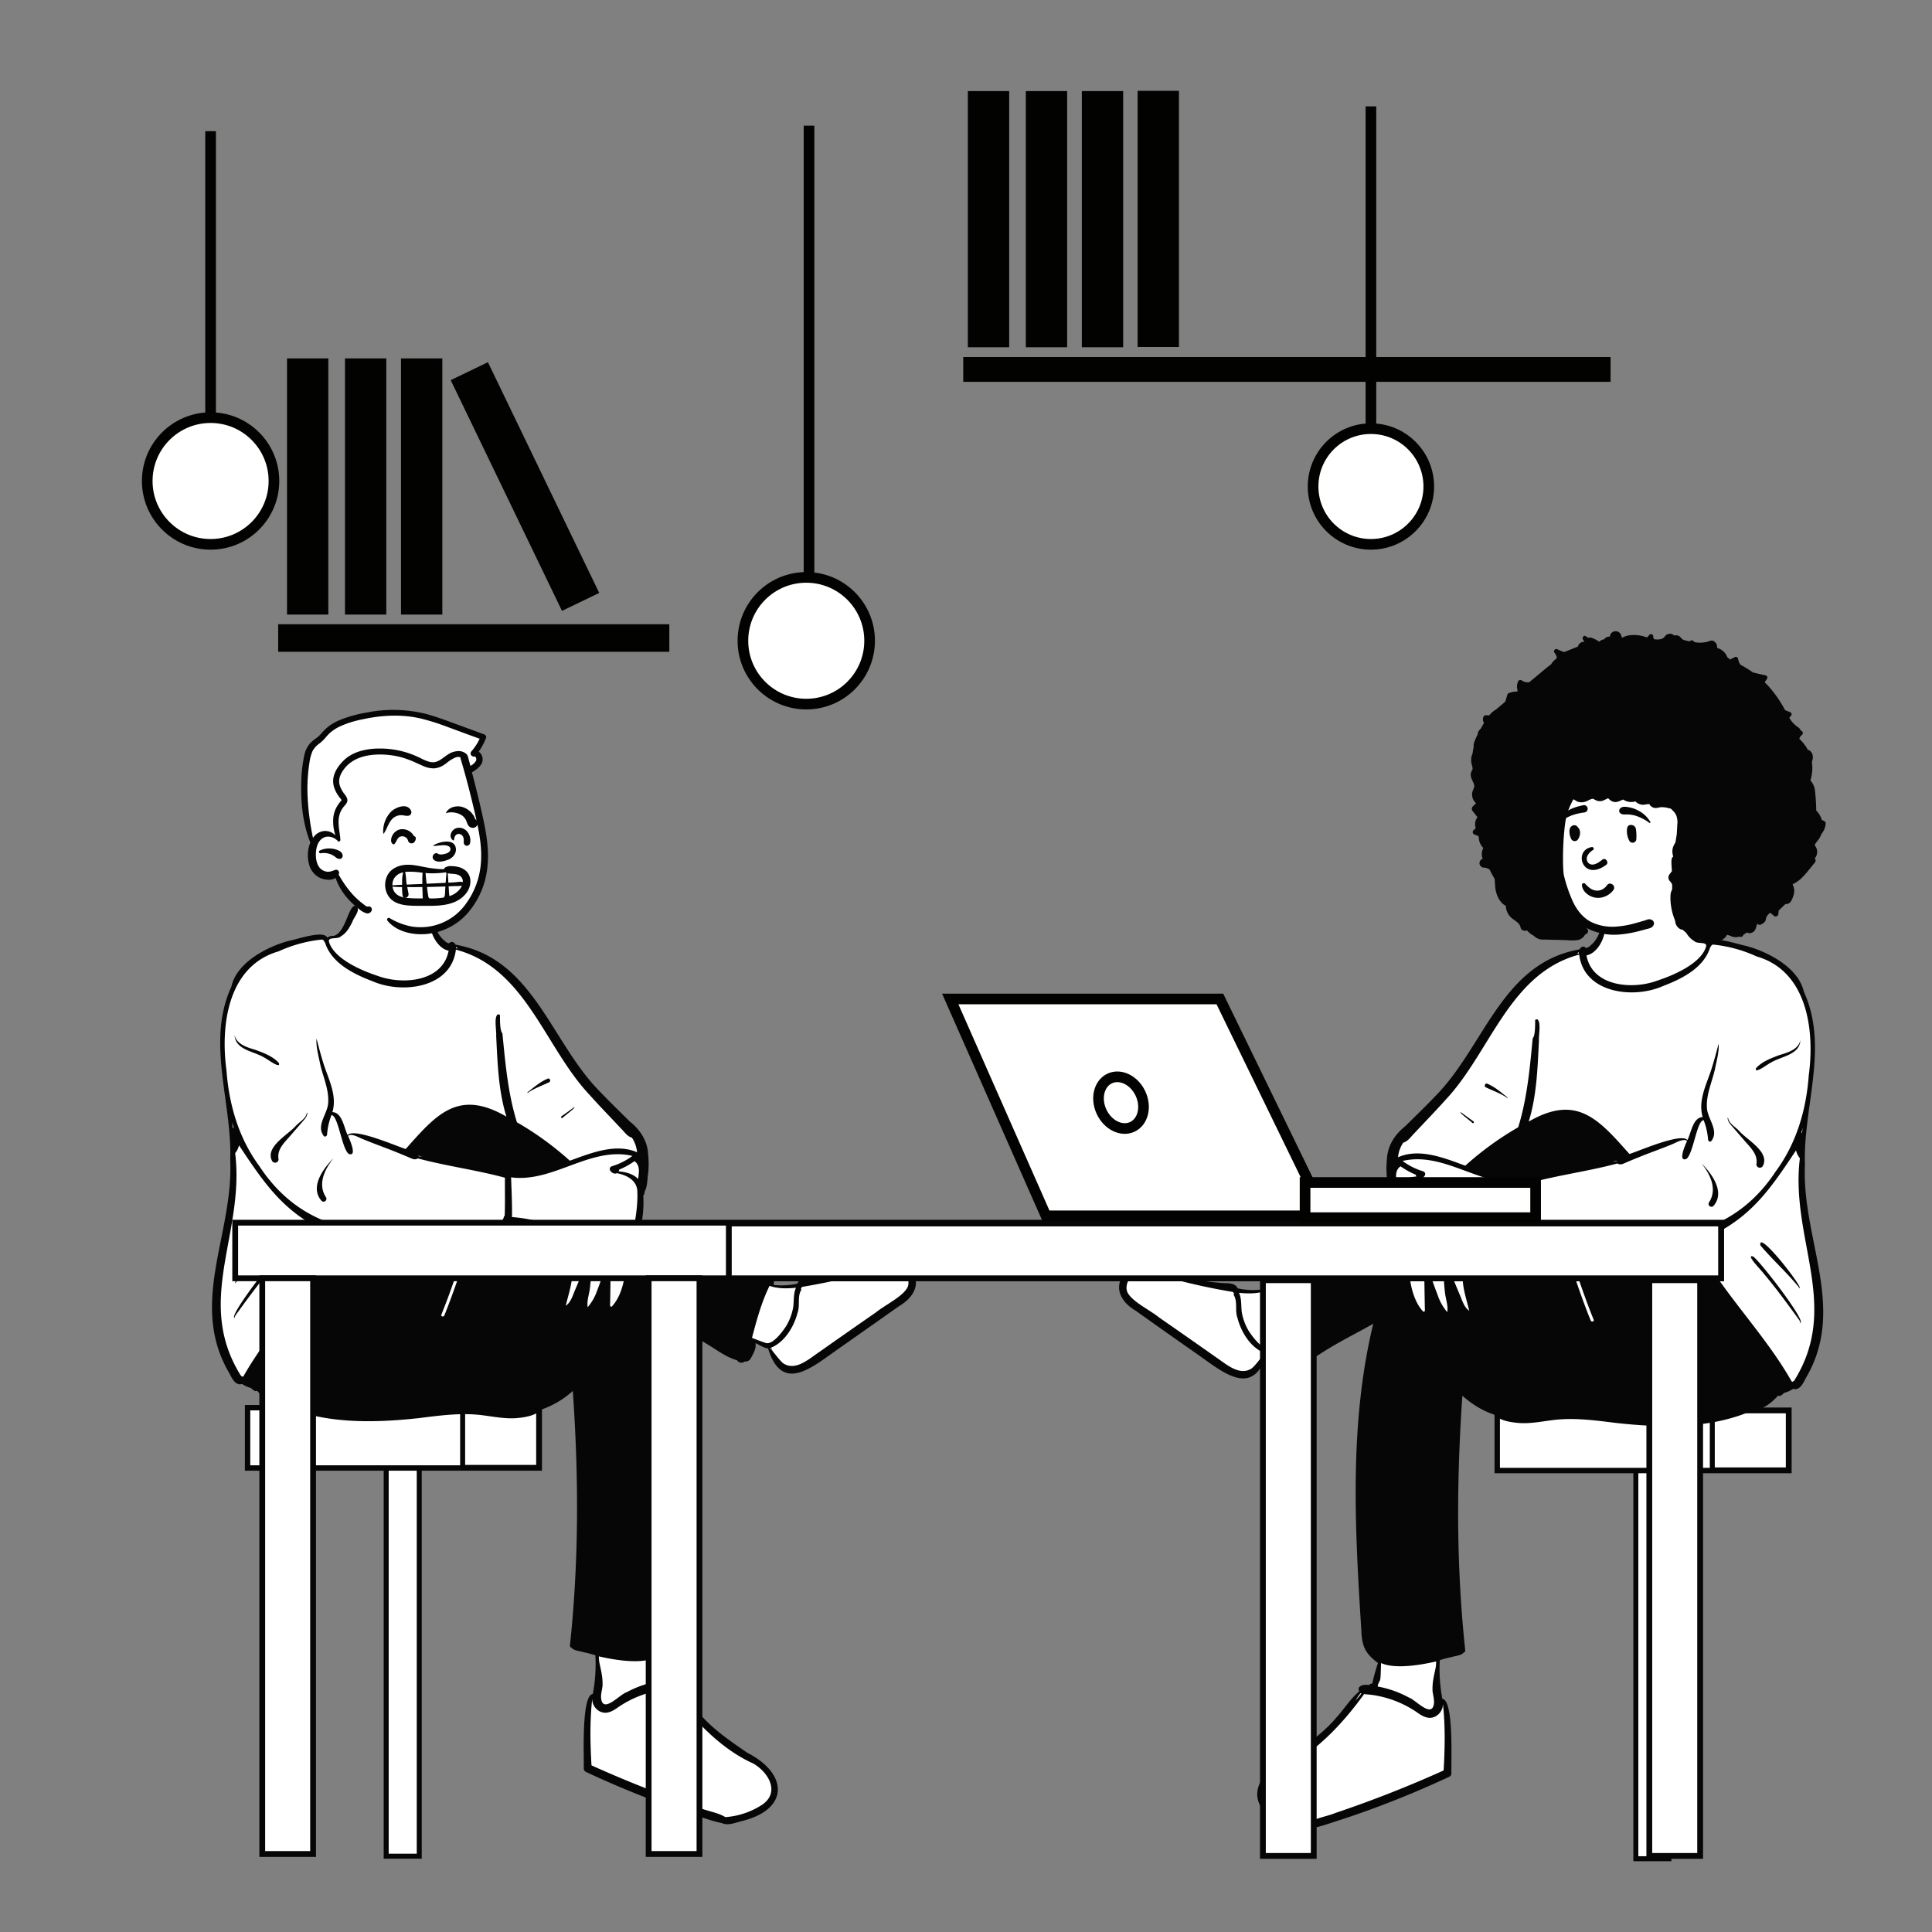
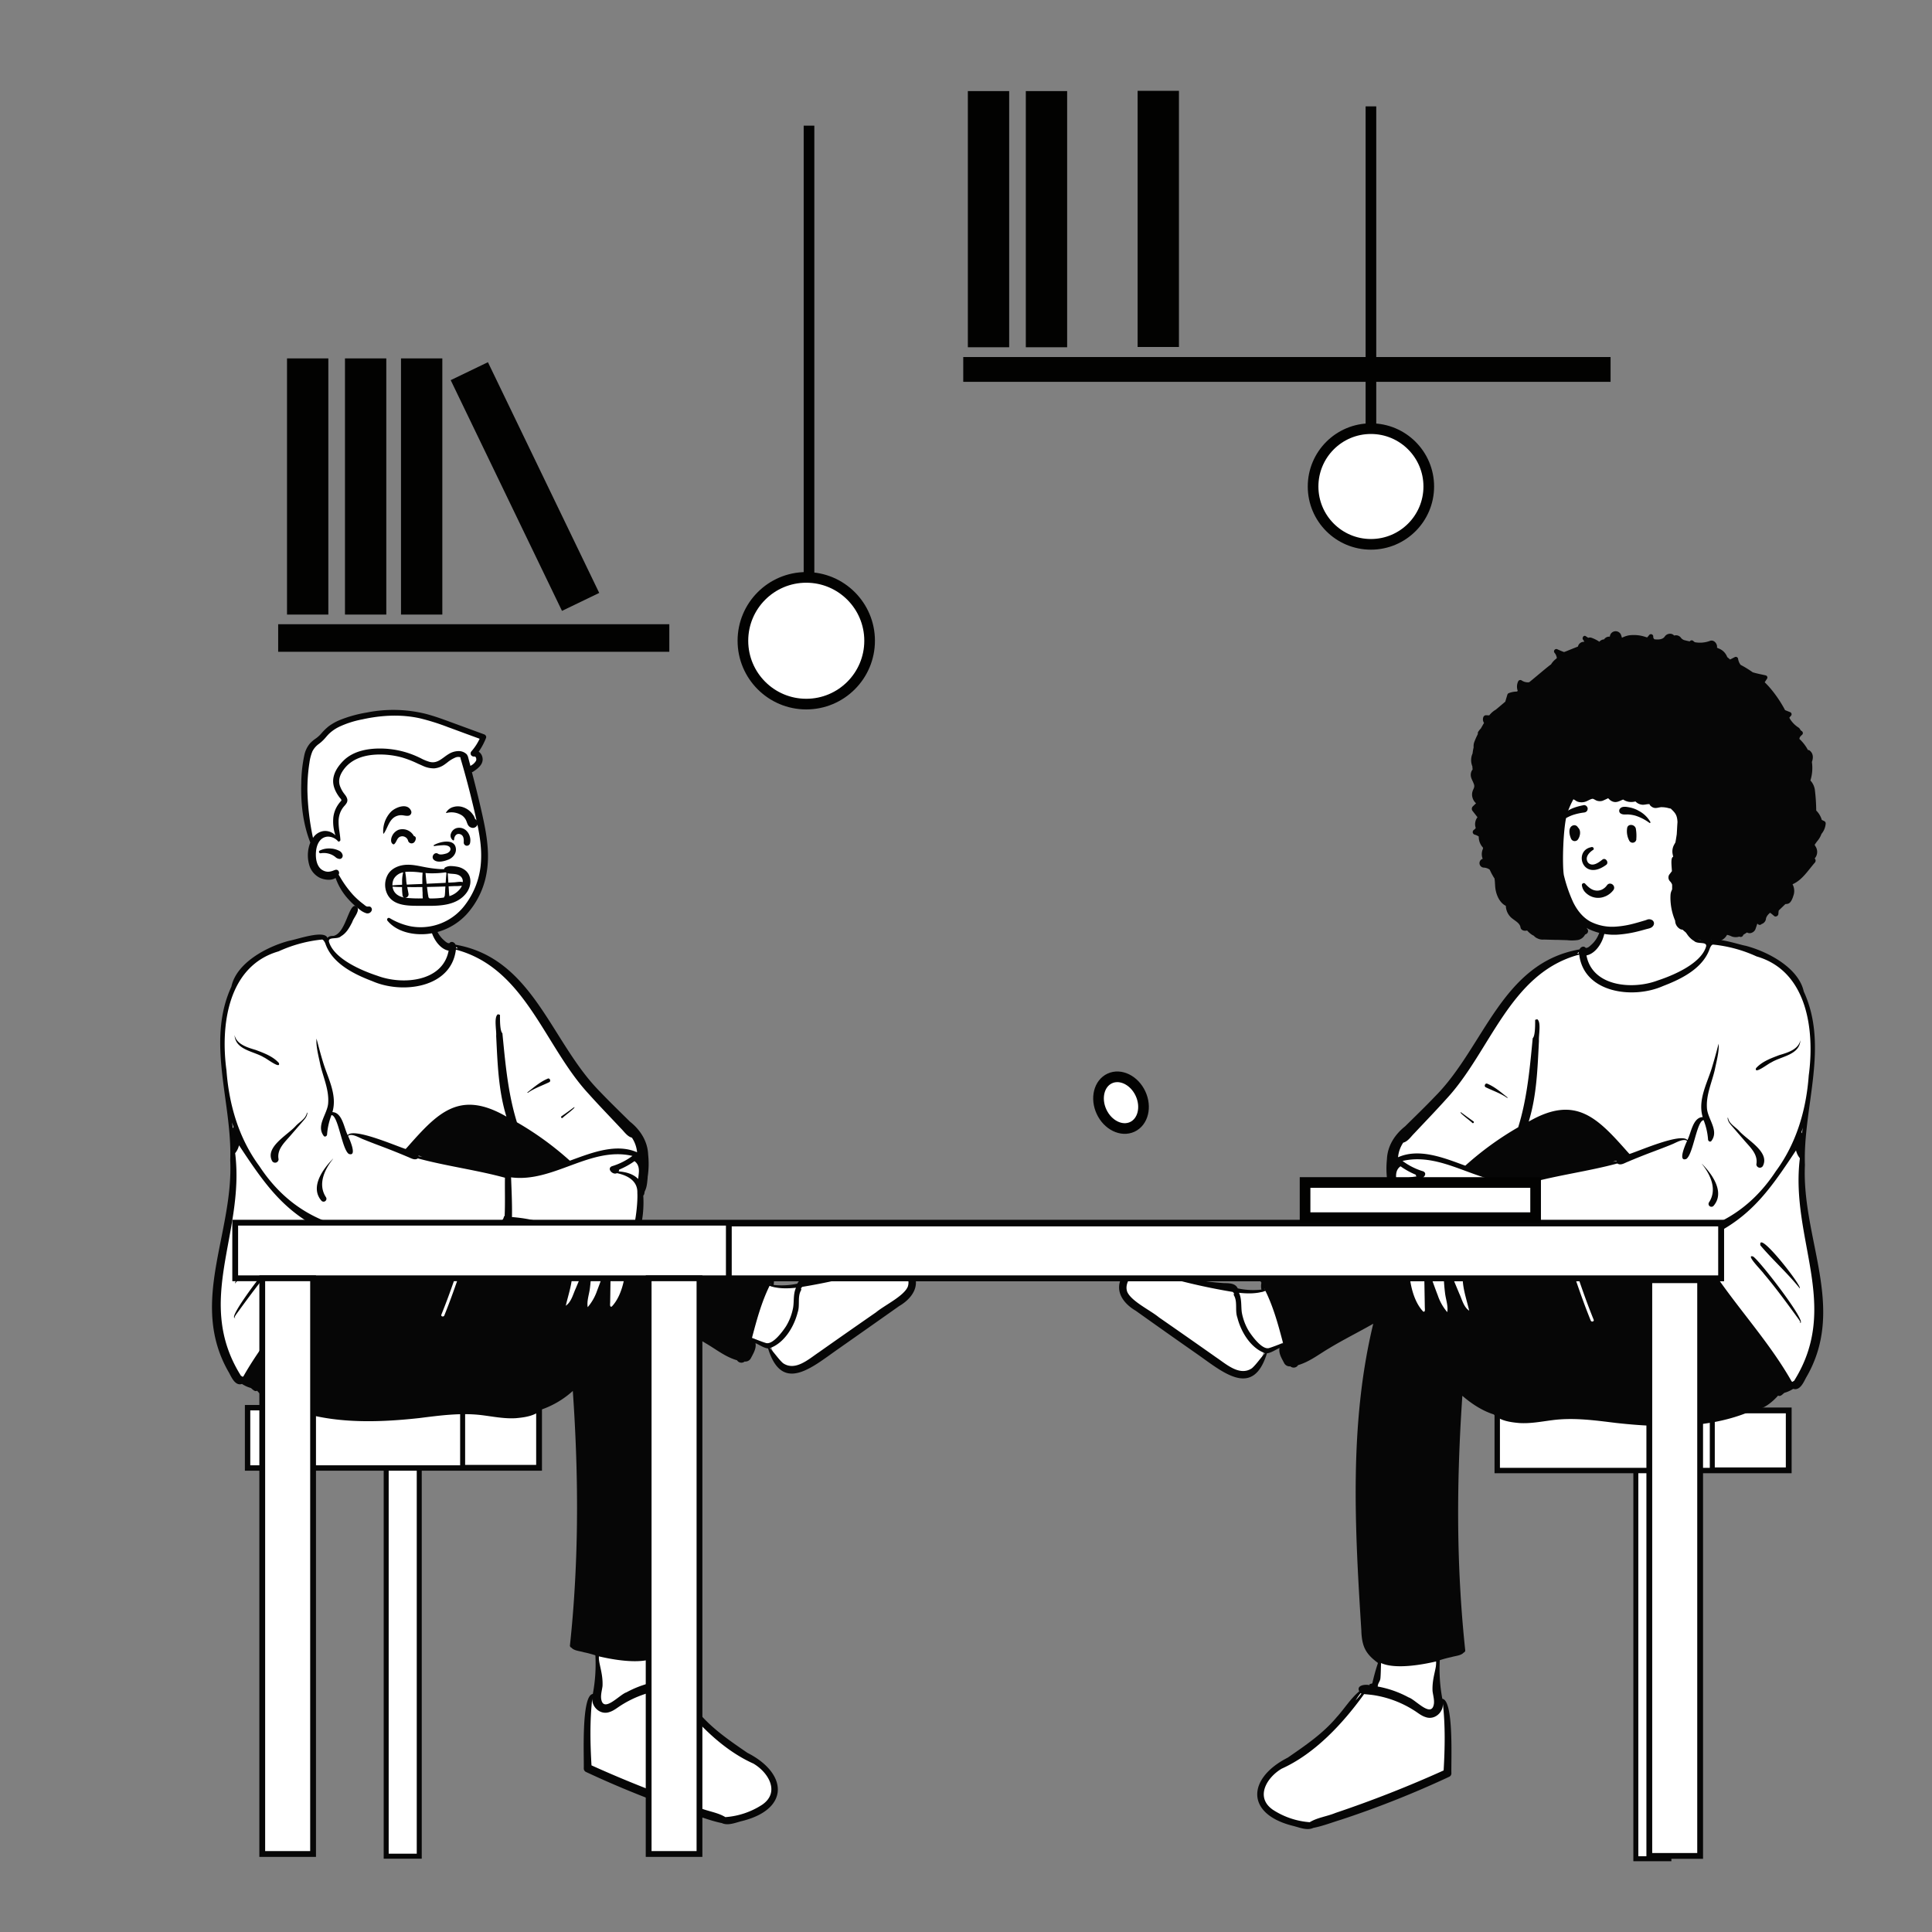
<svg xmlns="http://www.w3.org/2000/svg" id="Capa_1" data-name="Capa 1" viewBox="0 0 1000 1000">
  <rect x="0" y="0" width="1000" height="1000" fill="#808080" stroke="none" />
  <title>Mesa de trabajo 26</title>
  <rect x="846.71" y="758.9" width="17.11" height="203.17" fill="#fff" stroke="#060606" stroke-miterlimit="10" stroke-width="2.58" />
  <rect x="775.07" y="730.03" width="150.77" height="31.01" fill="#fff" stroke="#060606" stroke-miterlimit="10" stroke-width="3" />
  <rect x="775.07" y="730.03" width="111.21" height="31.01" fill="#fff" stroke="#060606" stroke-miterlimit="10" stroke-width="2.58" />
  <rect x="199.89" y="757.59" width="17.11" height="203.17" fill="#fff" stroke="#060606" stroke-miterlimit="10" stroke-width="2.58" />
  <rect x="128.25" y="728.72" width="150.77" height="31.01" fill="#fff" stroke="#060606" stroke-miterlimit="10" stroke-width="3" />
  <rect x="128.25" y="728.72" width="111.21" height="31.01" fill="#fff" stroke="#060606" stroke-miterlimit="10" stroke-width="2.58" />
  <rect x="148.56" y="185.51" width="21.39" height="132.59" fill="#020201" />
  <rect x="178.56" y="185.51" width="21.39" height="132.59" fill="#020201" />
  <rect x="207.56" y="185.51" width="21.39" height="132.59" fill="#020201" />
  <g id="Introduction">
    <g id="variations-sitting">
      <path d="M469.44,655.37a30.25,30.25,0,0,0-6.54-.81c-7.57-.44-15.29,3.16-22.72,4.78-3.25.81-6.69,1.75-10.16,2.46-3.09.41-6.28.73-9.49.93-2.59.07-5.61-.12-6.5,2.6a39.66,39.66,0,0,1-14.8.57,8.71,8.71,0,0,0,.25-4.94c.25-.4.58-1,.75-1.31h-.59c-8.73-3.49-18.16-5.87-26.93-9.48-11.44-4.12-28.3-12.08-41.52-17.51a57.1,57.1,0,0,0,.85-14.72l.53-.43a9.74,9.74,0,0,1,.94-3c.62-1.65.64-3.9.88-5.77.52-3.66.86-9.16-.08-13.49-.41-5.89-4.38-10.42-8.66-14.06C320.39,576,315.13,571,310,565.58c-28.4-28.91-30.65-65.33-75.12-76.4l0-.17c-.35-.39-.5-.7-.9-.08-1.47-.57-3.3-.52-4.53-1.47a17.51,17.51,0,0,1-4.74-7c-.78-5.14-.23-13.08-4.75-16.37-5-3-31.68-5.14-34,1.42a9.23,9.23,0,0,0-2.53,5.12c-1.48,2.8-2.42,5.91-3.92,8.76-3.18,6.39-5.24,5-10.86,6.43-.61-1.35-2.46-1.08-3.81-.88-16.33,2.29-36.25,8.55-43.24,23.87l.6-.07c-12.08,22.64-4.25,51.44-2.09,75.44a201.26,201.26,0,0,1-5,62.66c-5.83,21.11-6.17,44.72,5.39,63.83,1.18,2.19,2.61,5.28,5.14,3.9a14.93,14.93,0,0,0,5.1,2.4,15.2,15.2,0,0,0,1.83,1.46,10.87,10.87,0,0,0,1.08-.54c1.89,2.69,105.65,11.69,116.42,13.08,9.48,1.15,22,4.06,29.75-2.77,6.39-1.82,13.07-6.57,18.18-11.28,3.1,44.86,4.81,136.74,7.58,137.38,1.21.41,2.84.9,4.21,1.29,0,3.22.25,6.89,0,10-.42,3.58-1.5,7.81-2,11.57-2.1-.14-2.71,1.95-2.95,3.38-1.81,11.75-1.76,21.23-1.63,34.14,21.23,12.49,46.11,19.35,70,27.42,2.29,1.72,7.25-.14,9.89-.6,9.17-1.8,19.59-7.14,17.28-16.92-1.7-7.36-8.82-11.6-14.81-15.93-6.55-4.74-13.46-9.48-19.49-15.12a111.7,111.7,0,0,1-12.48-13.21c-1.79-2.39-3.7-6.31-6.1-8.07,2.54-3-2.6-.19-4.54,0a150,150,0,0,0-4.26-15.7l1.65.07c5.42-5,8.46-29.32,8.84-36.51,2.71-46.93,2.65-101-8.25-140.54,8.28,5.09,17.36,9.34,25.59,14.37,5.2,3,10.46,7.26,16.28,8.73a1.42,1.42,0,0,0,2.53.45c1,.12,2.38-.31,2.5-.78,1.06-2.18,2.61-4.52,2.42-6.89l-1.43-3.31c3.2,1.3,6.69,4,10.1,4.29,6.91,23,20.51,10.12,33.61,1.16,7.9-5.51,16.54-11.59,24.86-17.47,7.05-5.6,20.82-10.92,14.07-22" fill="#fff" fill-rule="evenodd" />
      <path d="M172.67,484.41c6.67-1.62,7.8-17.58,11.83-15.31,2.33,2-1.48,5.83-2.15,8.12l-.3.58c-1.36,2.65-2.91,5.3-5.6,6.83-1.73,1.82-6.91,0-6.14,2.93,2.65,8.74,16.75,14.79,25.06,17.51,12.91,4.84,33.8,3.2,36.84-13-7.09-1.29-12.32-14-8-19.37.15,5.16,1.56,10.49,5.62,14l.22.2c.72.65,1.64,1.43,2.56,1.29.9-1.25,2.65-.54,3.16.78,40.33,7,49.31,50.39,74.71,76,5.08,5.33,10.38,10.44,15.61,15.61,5.35,4.24,9.13,10.14,9.4,17.08a45.37,45.37,0,0,1-.27,11.58l0,.35c-.23,2.39-.38,5-1.52,7.09-.19.72-.11,1.63-.74,2.14a57.61,57.61,0,0,1-.73,13.29l1.95.86c21.41,9.53,43.07,18.5,65.39,25.64,1.91-.35,1.75,1.87.83,2.88a8.31,8.31,0,0,1,0,3.58,38.06,38.06,0,0,0,12.27-.64c1.28-2.81,4.67-2.66,7.29-2.74q4.89-.3,9.75-1c8-1.78,15.8-4.12,23.69-6.17a31.43,31.43,0,0,1,16.28-.05,22.84,22.84,0,0,1,2.43,3.22c4.84,7.5.07,14.38-6.69,18.32q-16.28,11.5-32.6,22.95l-.79.56c-13,9.27-27.54,21-34.47-1.55-2.32-.28-4.36-1.84-6.53-2.76.58,2.71-1.16,5.44-2.36,7.76a3.21,3.21,0,0,1-3.24,1.75,2.65,2.65,0,0,1-3.94-.64c-5.93-1.69-10.82-5.65-16.07-8.72-7.46-4.52-15.28-8.38-22.85-12.71,12.57,52,9.5,106.09,6.15,159l0,.48c-.42,7.72-2.19,11.38-8.6,16.11,1.11,3.4,2.11,6.82,2.88,10.32.27.81,1.5,0,1.51,1.16,2.28-.53,6.91,0,5.3,3.19,4.57,3.83,7.67,9,11.68,13.4,7.06,8.45,16.3,14.74,25.35,20.94,20.81,10.59,22,28.94-2.34,35.21l-.25.06c-3.35.8-7.39,2.65-10.64,1.1-4.86-.94-9.69-2.83-14.45-4.27a506.46,506.46,0,0,1-56-22.26,2,2,0,0,1-1-1.73c.2-5.84-1.39-37.87,4.68-38.56a83.49,83.49,0,0,0,1.33-20,51.47,51.47,0,0,0-6-1.6c-2-.63-5.08-.77-6.4-2.37a1.13,1.13,0,0,1-.76-1.27q1.61-15,2.48-30.17c2-33.79,1.34-67.69-1-101.44a47.23,47.23,0,0,1-16.25,9.64c-3.34,3.34-8.69,4.05-13.24,4.46-5.86.36-11.62-.81-17.4-1.54-9.82-1.23-19.57-.14-29.32,1.07l-3.33.42c-23.86,2.61-49.65,3.15-71.89-7-4.19.37-9.39-4.15-12-7.17-1.15.71-2.29-.68-3.21-1.41a16.45,16.45,0,0,1-4.61-2.09c-3.49,1.14-5.38-3.38-6.71-5.84-21-36,2.4-71.85.63-110,1.07-29.93-12.6-61.12.61-89.83C122.36,498.4,138,490,149.76,486.92c3.8-.63,18.15-5.81,19.73-1.45C170.24,484.49,171.52,484.41,172.67,484.41ZM347.33,874.23c-2,.21-3.9.33-5.85.69a54.68,54.68,0,0,0-20,7.74c-2,1.24-3.75,2.79-6,3.48-4.67,1.69-9.26-2.51-8.92-7.06-1.3,11.43-1.08,23.19-.4,34.67a599,599,0,0,0,56,22c4.29,1.79,9.36,2.37,13.29,4.79a40.09,40.09,0,0,0,19.1-6.45c9.35-6.48,3.14-16.75-4.61-21.27C372.82,905.15,358.3,889.59,347.33,874.23ZM310,857.33c-.36,3.39,2.22,8.67,1.86,15.42-.28,2.11-.94,4.31-.71,6.43,1.05,7.85,9.56-2.13,13.08-3.22a53.18,53.18,0,0,1,16-5.63c0-1.81-1.23-2.53-1.39-4.32-.23-2.64-.22-5.17-.33-7.83C331.21,861.47,317.66,859.14,310,857.33Zm39.09,16.39c-.12.08-.26.15-.39.22a29.51,29.51,0,0,0,3.07,3.62l-.51-.79A30,30,0,0,0,349.05,873.72ZM123.72,592.81a10.14,10.14,0,0,1-2,4.07c5.15,41.7-21.35,76.46,3,115.23a3.88,3.88,0,0,1,.86.54l.43-.29c11.42-20.18,27.67-37.58,40.63-56.89,2.48-4.85,6.57-9.73,8.14-15.33C148.73,629.88,138.34,614.91,123.72,592.81Zm342.54,63.25c-1.1.4-2.33.07-3.51.05-4.18-.09-8.27,1-12.27,2.1a326.54,326.54,0,0,1-35.24,7.87,9.85,9.85,0,0,0-.68.77,1.08,1.08,0,0,1-.06,1.22c-1.8,3.43-.34,7.63-1.65,11.3-1.89,7.43-6.93,15.81-14.44,18.45,2.51,2.38,4.3,5.45,6.88,7.75,6.35,4.34,13.33-2.13,18.51-5.6q14.79-10.43,29.65-20.73c4.44-3.68,14.27-8.31,16.39-13.18C471.2,662.33,468.72,658.69,466.26,656.06Zm-67.94,9.48c-4.24,8.64-6.69,17.83-9.14,27.1,2.55.7,4.9,1.8,7.4,2.54,3.53.79,8.51-6,10.28-8.72a28.3,28.3,0,0,0,3.69-9.83c.5-3.4,0-6.94,1.46-10.1C407.41,667,402.75,667.1,398.32,665.54ZM146.05,647.71c4-1.12-5.08,7.88-5.6,8.84-5.89,7-11.29,14.29-16.65,21.65l-1.63,2.24c-.15.23-1.23,1.81-.45,1.61.07,0,.1.08,0,.11C116.81,683,143.66,648.32,146.05,647.71Zm97.15-4.25c.32-1-1.21-1.39-1.53-.42l-1,3.05c-3.83,11.54-7.64,23.1-12.22,34.37-.39.95,1.15,1.36,1.53.43C234.94,668.62,239,656,243.2,643.46Zm44.56-4c-1.4,6.62-4.93,12.59-7.07,18.92,4-.89,7.11-4.63,9.46-7.84l.07-.11c1.1-1.7,2.39-4.35,4.9-3.16,3.81,2.21,1.08,10,1,13.77-.48,5.09-2.14,9.86-3.27,14.81,2.9-2,3.74-5.9,5.15-8.94l5.45-13.06h0c4-5.48,2.15,10.94,1.94,12.49-.33,3.4-1.76,6.82-1.2,10.25a26,26,0,0,0,4.88-8.58c1.66-4.3,3.17-8.66,4.75-13a1.2,1.2,0,0,1,2.32.62q-.16,7.38-.26,14.76l-.06,3.69c0,.7-.36,2.74.85,2.17,6.35-6.65,8-20,7.15-28.91C311.35,647.61,298.61,646,287.76,639.42Zm111.12,24.84c-.05.16-.11.32-.17.48l.11,0A4.43,4.43,0,0,0,398.88,664.26Zm-277.15,0c-1.39-1,21.9-30.87,20.39-22.26C135.62,649.68,128.05,656.4,121.73,664.26Zm205.61-66c-21.77-5.11-40.94,14-62.81,11.09.25,6.83.6,13.71.47,20.55,29,2.39,25.73,14.73,59.16,13.49,4.32-2.89,6.09-20.6,5.73-25.94.27-6.32-5.17-9.16-10.6-10.27-2,1.18-5.47-2.34-2.56-3.58A34.29,34.29,0,0,0,327.34,598.3Zm-160.63-112a71.11,71.11,0,0,0-22.54,6.13c-26.31,7.59-30.11,38.35-26.94,61.66,1.31,17.73,6.37,35.07,17,49.48,28.33,43.16,75.27,36.32,119.73,30.62,1.6-1.12,4.32-.33,5.86-1.8a1.37,1.37,0,0,1-.43-.23,4.31,4.31,0,0,0,1.49-2.67l.32,0h0c.31-6.7.06-13.26.16-19.9-14.61-4-30.27-6-45.08-10-1.68,1.17-3.62-.18-5.27-.81q-6.39-2.71-12.89-5.17l-1.08-.41c-2.82-1.05-5.64-2.14-8.44-3.27l-1.05-.42c-1.6-.66-5.65-3.08-7.39-1.57l.14.31c1,2.26,4.6,10.61.21,9-3.56-2.5-5.41-19.93-8.94-20.08a34.56,34.56,0,0,0-2.28,10.08c-.07.78-1.1,1.44-1.72.71-4.18-5.51,2.14-11.5,2.31-17.32.4-6.75-2.59-13.08-4.09-19.54l-.09-.45c-.87-4.2-2.23-9.28-1.87-13.05l.87,3.27c.87,3.27,1.76,6.54,2.78,9.76,2.55,8,7.13,16.34,4.58,25,5.12.17,6,8.23,7.91,11.91,3.11-4,25,5.63,30,7.18l1-1.09c15.63-17.7,26.92-29.68,51.15-15.68-4.18-13.49-4.59-27.81-5.3-41.81.24-2.67-1.3-9.7.88-11.15a4.69,4.69,0,0,1,1.09.32v1.38c0,2.68.13,7.11,1.25,8.12l.52,5.29c1.35,13.77,2.88,27.53,7,40.79a160.5,160.5,0,0,1,27.38,19.88l1-.35c10.48-3.83,23.09-8.74,33.81-4a16.32,16.32,0,0,0-2.68-7.57c-2.43-.6-4-3.16-5.76-4.86-5.51-5.91-11.16-11.68-16.54-17.71-23-24.67-32.74-65.19-68.8-74.75-2.38,19.93-27.92,23.11-43.31,16.29l-.59-.22c-9.56-3.69-20.37-9.26-23.73-19.4l-.14-.29C167.78,487.16,167.37,486.43,166.71,486.29Zm5.68,113.45s.08,0,.06,0c-4.49,5.62-8.14,13.29-3.68,20a1.49,1.49,0,0,1-2.33,1.81C160.25,614.58,167.11,605.07,172.39,599.74Zm156,1.27a39.38,39.38,0,0,1-7.91,4.37,2,2,0,0,1-.29.92c3.68.29,7.52,1.24,10.11,3.93.13-1,.25-2,.34-3C330.88,604.74,330.45,602.47,328.39,601ZM158.84,576.17l0-.14c0-.15.25-.16.25,0-.09,2-1.55,3.44-2.79,4.87l-5.52,6.37c-3.08,3.69-7.61,7.41-6.59,12.76a1.8,1.8,0,0,1-3.34.91c-3.85-7.33,8.27-13.57,12.36-18.3,1.92-2,4.94-3.56,5.6-6.47Zm57.73,22a.81.81,0,0,1,.12.29l1.93.22-2.05-.51ZM120.13,581c.12.77.22,1.54.33,2.31l.1.77V584a1.28,1.28,0,0,1,.29-.51l0,0C120.63,582.67,120.38,581.86,120.13,581Zm177-7.93c1.54-.16-5.46,4.86-5.85,5.48a.51.51,0,1,1-.62-.8C292.85,576.25,295,574.67,297.14,573.1Zm-13.62-14.79c1.07-.44,1.8,1.35.78,1.85-3.71,1.81-7.64,3.1-11.06,5.49-.15.1-.34-.14-.2-.26l.42-.32C276.61,562.57,279.76,559.85,283.52,558.31Zm-162.11-22.6c1,4.88,6.66,6.49,11,7.79l1.36.51c3.85,1.48,7.83,3.13,10.6,6.24,1.09,3.51-6.66-2.6-7.74-2.91C131.36,544.06,121.81,543.51,121.41,535.71Zm114.65-45.58c0,.25,0,.5.05.76h1A5.32,5.32,0,0,1,236.06,490.13Z" fill="#060606" fill-rule="evenodd" />
      <g id="Head">
        <path d="M218,482a23.24,23.24,0,0,1-13.91-4.16c-4.5-1.6-9.94-4.07-13.24-6.67-1.28.33-2.82-1-3.81-1.76-6.12-4.57-10.93-11.25-12.36-17.95-2.19,2.77-5.32,2.89-8.32,1.51-6.29-3.56-6.05-11.05-3.79-16.65-4.75-10.65-8.05-38.79-.79-50.14,1.48-1.7,3.66-2.71,5.23-4.46a33.15,33.15,0,0,1,4.35-4.28c5-3.77,13.49-5.77,18.84-6.71,22.31-4.82,39.46,3.84,59.67,11.14a35.08,35.08,0,0,1-4.62,8c5,1.87,2.72,6.08-1.18,8.21L241.73,397c3.62,12.9,11.93,45,8.34,55.31C247.21,468.39,234.66,482.13,218,482" fill="#fff" fill-rule="evenodd" />
        <path d="M221.2,483.4c-7.23.74-15.81-1-20.63-6.83a.89.89,0,0,1-.21-.56,1,1,0,0,1,.19-.58.88.88,0,0,1,.53-.33.87.87,0,0,1,.59.11l.45.25a34.06,34.06,0,0,0,10.43,4,28.73,28.73,0,0,0,28.23-11.16,40.69,40.69,0,0,0,8.07-20.95c.86-9.11-1.12-18.16-3.17-27-2.16-9.26-4.52-18.48-7.25-27.59a1.9,1.9,0,0,1-.08-.77,3.65,3.65,0,0,0-2.52.06,17.14,17.14,0,0,0-4.42,2.7c-.47.35-.91.68-1.3.95a10.7,10.7,0,0,1-5.34,2,13.34,13.34,0,0,1-5.91-1.3l-2.79-1.24a52.69,52.69,0,0,0-8.09-3.13,43.51,43.51,0,0,0-11.69-1.5c-7,.07-14.11,1.88-18.43,7.83-1.75,2.41-2.89,5.18-2,8.16a14.86,14.86,0,0,0,2.39,4.43l.34.46a5.74,5.74,0,0,1,1.17,2.27,2.86,2.86,0,0,1-.45,2.12,9.52,9.52,0,0,1-1.05,1.34,11.56,11.56,0,0,0-.78.95,12.43,12.43,0,0,0-1.23,2.15,12.72,12.72,0,0,0-1,4.67,32.08,32.08,0,0,0,.47,5.72c.19,1.34.39,2.69.46,4.05a.74.74,0,0,1-.16.54.72.72,0,0,1-.51.29h-.2a2.74,2.74,0,0,1,.09.39,6.4,6.4,0,0,0-.42-.49h0a.88.88,0,0,1-.37-.37,5.72,5.72,0,0,0-.65-.55,7,7,0,0,0-4-1.45,5.42,5.42,0,0,0-3.76,1.42c-2.08,1.94-2.69,5.1-2.71,7.82s.62,6.1,3,7.82a6,6,0,0,0,3.35,1.12,8.25,8.25,0,0,0,2.87-.68l.86-.3a1.56,1.56,0,0,1,.88,0,1.47,1.47,0,0,1,.72.51,1.82,1.82,0,0,1,.34.85,1.74,1.74,0,0,1-.13.9l-.11.21.54.87a54.76,54.76,0,0,0,6.83,9.49,40.29,40.29,0,0,0,5,4.56l.26.19.52.41c.53.43,1.16,1,1.75,1a2.27,2.27,0,0,0,.47,0,1.69,1.69,0,0,1,.9.06,1.51,1.51,0,0,1,.69.61,1.46,1.46,0,0,1,.25.84,1.65,1.65,0,0,1-.24.85,2.43,2.43,0,0,1-1.08,1,2.6,2.6,0,0,1-1.47.13,9.82,9.82,0,0,1-3.59-2l-.17-.13a38.2,38.2,0,0,1-5.55-5.08,31.9,31.9,0,0,1-6.67-11.09,6.3,6.3,0,0,1-3.24.94,11.12,11.12,0,0,1-4.91-1,10.68,10.68,0,0,1-5.63-7.14,17.83,17.83,0,0,1,.58-10.84c0-.09.07-.18.11-.28-3.83-9.69-5-20.46-4.68-30.8a72,72,0,0,1,1.63-14.65,13.85,13.85,0,0,1,2.82-5.8,16.3,16.3,0,0,1,2.81-2.43,16.93,16.93,0,0,0,2.47-2.07l.34-.38.23-.25a28.39,28.39,0,0,1,4-3.88,27.23,27.23,0,0,1,5.78-3.21,65.92,65.92,0,0,1,13.79-3.82,70.17,70.17,0,0,1,30.49.66c4.65,1.21,9.15,2.87,13.65,4.53l1.26.46,10.49,3.85,4.88,1.79a1.73,1.73,0,0,1,.9.75,1.29,1.29,0,0,1,.09,1.12,35.38,35.38,0,0,1-3.79,7.11,4.56,4.56,0,0,1,1.33,1.4,5,5,0,0,1,.71,2.45c.06,3-2.67,5-4.94,6.5a1.88,1.88,0,0,1-.62.25c2.19,8.38,4.29,16.78,6.08,25.26l.12.58c1.84,8.87,3,17.92,1.29,26.91a42.35,42.35,0,0,1-10.41,21A32.28,32.28,0,0,1,221.2,483.4Zm-47.59-51a22.79,22.79,0,0,1-1.08-9.3,14.66,14.66,0,0,1,1.74-5.43,17,17,0,0,1,1.9-2.7l.25-.28a1.24,1.24,0,0,0,.29-.45.53.53,0,0,0-.06-.33,4,4,0,0,0-.6-.81c-.15-.17-.29-.33-.41-.49-2.07-2.8-3.62-6.14-3.11-9.7s2.76-6.7,5.19-9.13c5.33-5.37,13.61-6.6,20.85-6.31A47,47,0,0,1,211,389.68a48.3,48.3,0,0,1,5.8,2.31l.42.2.68.33a22.62,22.62,0,0,0,4.54,1.84c3.12.76,5.24-.85,7.46-2.47.76-.56,1.54-1.13,2.36-1.62l.17-.1a9.85,9.85,0,0,1,5-1.41,5.85,5.85,0,0,1,4.08,1.61,1.67,1.67,0,0,1,.44.73,2,2,0,0,1,.3.65c.41,1.56.83,3.12,1.24,4.68l.34-.21a6.56,6.56,0,0,0,2.58-2.48,2.21,2.21,0,0,0-.07-1.63,1.11,1.11,0,0,0-.35-.44.64.64,0,0,0-.4-.09,2,2,0,0,1-1-.13,1.7,1.7,0,0,1-.78-.66,1.55,1.55,0,0,1-.22-1,1.75,1.75,0,0,1,.43-.92,27.7,27.7,0,0,0,4.24-6.49L241,379.72l-7.74-2.86-1.42-.51a117.27,117.27,0,0,0-14.29-4.51c-9.7-2.2-19.81-1.68-29.48.39l-.59.13a50.3,50.3,0,0,0-11.89,3.81,21,21,0,0,0-5.06,3.42c-.66.62-1.26,1.3-1.85,2a22.7,22.7,0,0,1-2.67,2.7l-.92.73a10.73,10.73,0,0,0-3.39,3.89,23.28,23.28,0,0,0-1.51,5.7,88.11,88.11,0,0,0-1.07,14.69,129.88,129.88,0,0,0,2.89,24.4,7.82,7.82,0,0,1,5.35-3.53,7.25,7.25,0,0,1,4.27.74,7.13,7.13,0,0,1,2,1.51Zm-2.4,9.8a9.66,9.66,0,0,0-5.21-.55.76.76,0,0,1-.84-.47.7.7,0,0,1,.35-.93,11,11,0,0,1,6.17-1l.21,0a11.24,11.24,0,0,1,3.75,1.16,3.26,3.26,0,0,1,1.71,2.19A1.73,1.73,0,0,1,177,444a1.45,1.45,0,0,1-1.23.58,3.54,3.54,0,0,1-2.2-1l-.25-.2A9.18,9.18,0,0,0,171.21,442.19Z" fill="#060606" fill-rule="evenodd" />
        <path d="M209.18,447.71c4.3-.52,8.47.8,12.67,1.46a60,60,0,0,0,6.69.71l1.35,0a1.19,1.19,0,0,1,.75-1,5.83,5.83,0,0,1,2.87-.61,21.23,21.23,0,0,1,3,.32,9.29,9.29,0,0,1,4.86,2.35c3,3,2.55,7.73.22,11-4.8,6.68-13.56,7-21.07,6.91h-.69c-6.84-.1-16.62.92-19.72-6.85a10.85,10.85,0,0,1,.41-8.9C202.16,449.84,205.67,448.14,209.18,447.71Zm21.36,11.13h-.06c-3.16.12-6.31.2-9.46.26.09.81.19,1.62.3,2.42.09.64.18,1.27.28,1.91a3.47,3.47,0,0,1,.14.95v.1h0a1,1,0,0,1,.42.36l.09.18a42.24,42.24,0,0,0,7.58-.47v-.05h0a1,1,0,0,1,.36-.68,29.74,29.74,0,0,0,.22-3.11C230.45,460.09,230.49,459.46,230.54,458.84Zm-11.93.3c-2.27,0-4.54.07-6.81,0h-1c.21,1.16.45,2.33.65,3.5a1.73,1.73,0,0,1-1.81,2l.31.05a64.52,64.52,0,0,0,8.91.3,19,19,0,0,1-.12-2.75v-.12C218.66,461.13,218.63,460.14,218.61,459.14Zm-15.43-.21a6.84,6.84,0,0,0,.46,1.75c1,2.34,3.2,3.43,5.55,3.89a1.25,1.25,0,0,1-.82-1.06,33.52,33.52,0,0,1-.28-4.37C206.45,459.13,204.8,459.09,203.18,458.93Zm35.9-.5a19.64,19.64,0,0,1-3.66.2l-3.22.14.15,2.19a25.46,25.46,0,0,0,.26,2.88,11.33,11.33,0,0,0,5.54-3.8A7.06,7.06,0,0,0,239.08,458.43Zm-30.39-6.89a7.08,7.08,0,0,0-4.77,3.21,6.79,6.79,0,0,0-.79,3.53c1.64-.19,3.31-.26,5-.32,0-.3,0-.6,0-.9l0-.76A18,18,0,0,1,208.69,451.54Zm10.06.18-.86-.09a39.56,39.56,0,0,0-7.12-.4q-.53,0-1.05.12a31.43,31.43,0,0,1,.56,4.78c.07.58.16,1.16.25,1.73l.41,0h0c2.55-.14,5.1-.22,7.66-.32,0-.48,0-1,0-1.44v-.48A31.84,31.84,0,0,1,218.75,451.72Zm11.93-.19a48.91,48.91,0,0,1-7.51.49c-1,0-1.95-.06-2.92-.15.06.52.09,1,.14,1.56q.15,1.54.33,3.09l.1.9h0c3.14-.14,6.27-.29,9.41-.45l.44,0h0l.12-1.73c.09-1.15.18-2.31.31-3.46l-.1,0h0A2.07,2.07,0,0,1,230.68,451.53Zm1.08.43c.13,1.63.21,3.27.31,4.91l2.07-.11,1-.06c1.34-.08,3.06-.48,4.38-.1a3.39,3.39,0,0,0-1.33-3.18C236.32,452,233.89,452.5,231.76,452Zm-7.06-14.61c3.07-1.76,10.79-3.56,11.28,2,.23,2.55-1.67,4.66-3.88,5.6l-.08,0c-2.08.85-5.76,1.82-7.55,0-1.5-1.54.49-4.3,2.34-3,1,.65,3,.17,4-.13l.07,0c1.15-.34,2.68-1.42,2.2-2.83-.42-1.25-2.21-1.48-3.33-1.52a45.51,45.51,0,0,0-4.95.45A.26.26,0,0,1,224.7,437.35Zm12.74-8.89c4.18-.2,6.78,4.36,5.82,8.09a1.66,1.66,0,0,1-1.59,1.2h-.17a1.09,1.09,0,0,1-.26-.05,1.66,1.66,0,0,1-1.21-1.58v-.21c.1-1.76-.09-3.79-2.19-4.22-1.78-.36-2.77,1.35-2.79,2.93a.38.38,0,0,1-.57.32,2.94,2.94,0,0,1-1-3.67A4.31,4.31,0,0,1,237.44,428.46Zm-31,1a6.68,6.68,0,0,1,7.79,3.28,1.16,1.16,0,0,1,1,1.16,3.2,3.2,0,0,1-.87,2.09,1.9,1.9,0,0,1-3.13-.77v-.06a3.12,3.12,0,0,0-3.93-2.16c-1.94.67-1.88,2.72-3.24,3.91a.48.48,0,0,1-.55.07c-1.44-.7-1.18-2.8-.67-4A6.32,6.32,0,0,1,206.45,429.44Zm-4.14-9.22c2.46-2.51,8.88-4.94,10.57-.31a1.84,1.84,0,0,1-1.28,2.26c-1.51.3-2.85-.35-4.34-.24a6.58,6.58,0,0,0-3.45,1.25c-2.68,2.08-3.27,5.59-5.14,8.23a.16.16,0,0,1-.29-.07A14.64,14.64,0,0,1,202.31,420.22Zm32.12-2.47a8.25,8.25,0,0,1,5.13,0,10.09,10.09,0,0,1,4.34,2.77,11.4,11.4,0,0,1,1.42,1.91c.21.36.43,1.11.67,1.55a2.31,2.31,0,0,1,.68,3.64l0,0-.15.15a2.48,2.48,0,0,1-2.4.64c-1.9-.55-2.13-2-2.78-3.62a6.56,6.56,0,0,0-2.07-2.65,10,10,0,0,0-8.17-1.35c-.14,0-.3-.14-.2-.26a6.25,6.25,0,0,1,3.58-2.81Z" fill="#060606" fill-rule="evenodd" />
      </g>
    </g>
  </g>
  <g id="Introduction-2" data-name="Introduction">
    <g id="variations-sitting-2" data-name="variations-sitting">
      <path d="M581.82,660.75c-6.76,11.1,7,16.41,14.07,22,8.32,5.87,17,12,24.86,17.47,13.09,9,26.7,21.86,33.6-1.16,3.42-.25,6.9-3,10.11-4.29L663,698.1c-.19,2.37,1.36,4.71,2.42,6.88.12.48,1.46.91,2.5.78a1.41,1.41,0,0,0,2.52-.44c5.82-1.48,11.09-5.69,16.28-8.73,8.24-5,17.32-9.29,25.6-14.38-10.9,39.52-11,93.61-8.25,140.54.38,7.2,3.42,31.47,8.84,36.52l1.65-.07a147.43,147.43,0,0,0-4.26,15.69c-2-.17-7.08-3-4.54,0-2.41,1.76-4.31,5.68-6.1,8.07a113.37,113.37,0,0,1-12.48,13.21c-6,5.64-12.94,10.38-19.5,15.12-6,4.33-13.1,8.57-14.8,15.93-2.31,9.78,8.11,15.11,17.28,16.92,2.64.46,7.6,2.32,9.89.6,23.88-8.07,48.76-14.93,70-27.42.13-12.92.19-22.39-1.62-34.15-.24-1.42-.86-3.51-3-3.37-.49-3.77-1.56-8-2-11.57-.25-3.17,0-6.83,0-10,1.37-.39,3-.89,4.21-1.29,2.77-.64,4.48-92.52,7.58-137.38,5.1,4.71,11.79,9.45,18.18,11.28,7.73,6.83,20.26,3.91,29.75,2.77,10.77-1.4,114.53-10.39,116.42-13.09a11,11,0,0,0,1.08.55,16.25,16.25,0,0,0,1.83-1.46,15.11,15.11,0,0,0,5.1-2.4c2.53,1.37,4-1.72,5.13-3.9,11.56-19.11,11.23-42.72,5.4-63.83a201.58,201.58,0,0,1-5-62.66c2.16-24,10-52.8-2.08-75.44l.6.07c-7-15.33-26.91-21.58-43.25-23.87-1.35-.2-3.2-.47-3.81.88-5.61-1.46-7.68,0-10.86-6.43-1.49-2.85-2.43-6-3.92-8.77a9.09,9.09,0,0,0-2.52-5.11c-2.3-6.57-29-4.43-34-1.43-4.51,3.3-4,11.23-4.74,16.38a17.6,17.6,0,0,1-4.75,7c-1.23.95-3.06.9-4.53,1.46-.4-.61-.54-.3-.89.09l0,.17c-44.47,11.07-46.72,47.48-75.13,76.4-5.13,5.39-10.39,10.46-15.65,15.65-4.28,3.64-8.26,8.17-8.67,14-.94,4.34-.59,9.84-.08,13.5.25,1.86.27,4.12.89,5.77a10,10,0,0,1,.94,3l.53.43a57.2,57.2,0,0,0,.85,14.73c-13.23,5.43-30.08,13.39-41.53,17.5-8.76,3.62-18.2,6-26.92,9.48h-.6c.18.37.51.92.75,1.32a8.81,8.81,0,0,0,.25,4.94,40,40,0,0,1-14.79-.57c-.89-2.73-3.91-2.53-6.5-2.61-3.21-.2-6.4-.51-9.49-.93-3.48-.7-6.92-1.65-10.17-2.45-7.42-1.62-15.14-5.23-22.71-4.78a30.42,30.42,0,0,0-6.55.81" fill="#fff" fill-rule="evenodd" />
      <path d="M883.81,488.08c1.58-4.35,15.94.83,19.73,1.45,11.77,3.09,27.41,11.49,30.08,23.64,13.22,28.71-.46,59.89.61,89.83-1.76,38.18,21.69,74,.63,110-1.32,2.46-3.21,7-6.7,5.85a16.5,16.5,0,0,1-4.62,2.09c-.91.73-2,2.12-3.2,1.41-2.61,3-7.81,7.53-12,7.16-22.24,10.19-48,9.65-71.89,7l-3.34-.41c-9.74-1.21-19.49-2.3-29.31-1.07-5.78.73-11.54,1.9-17.4,1.53-4.55-.4-9.91-1.12-13.24-4.46-6-1.91-11.48-5.52-16.25-9.63-2.31,33.75-3,67.65-1,101.44q.88,15.1,2.48,30.17a1.13,1.13,0,0,1-.76,1.27c-1.32,1.6-4.42,1.74-6.4,2.36a55.78,55.78,0,0,0-6,1.6,84.05,84.05,0,0,0,1.32,20c6.07.69,4.48,32.72,4.69,38.56a1.92,1.92,0,0,1-1,1.72,504.67,504.67,0,0,1-56.05,22.26c-4.75,1.44-9.58,3.34-14.44,4.27-3.25,1.55-7.29-.29-10.64-1.09l-.25-.06c-24.35-6.27-23.16-24.62-2.34-35.21,9-6.2,18.28-12.49,25.35-20.95,4-4.37,7.1-9.56,11.68-13.39-1.62-3.15,3-3.72,5.29-3.19,0-1.11,1.25-.35,1.52-1.16a102.49,102.49,0,0,1,2.88-10.32c-6.41-4.74-8.19-8.39-8.6-16.11l0-.48c-3.34-52.89-6.41-107,6.15-159-7.56,4.33-15.39,8.19-22.84,12.71-5.25,3.07-10.15,7-16.07,8.72a2.65,2.65,0,0,1-4,.63,3.19,3.19,0,0,1-3.23-1.74c-1.2-2.32-2.94-5-2.36-7.76-2.17.92-4.21,2.48-6.53,2.75-6.93,22.55-21.51,10.83-34.48,1.56l-.79-.56q-16.34-11.41-32.59-23c-6.76-3.94-11.54-10.81-6.69-18.31a22.28,22.28,0,0,1,2.43-3.22,31.53,31.53,0,0,1,16.28,0c7.89,2.06,15.72,4.4,23.69,6.18,3.23.45,6.49.77,9.74,1,2.63.08,6-.07,7.3,2.74a38,38,0,0,0,12.27.64,8.2,8.2,0,0,1,0-3.59c-.93-1-1.08-3.22.83-2.87,22.32-7.14,44-16.12,65.39-25.64l2-.87a58.12,58.12,0,0,1-.74-13.29c-.62-.5-.54-1.41-.74-2.13-1.14-2.13-1.28-4.7-1.52-7.1l0-.34a45.39,45.39,0,0,1-.27-11.58c.26-6.94,4.05-12.84,9.39-17.08,5.24-5.17,10.54-10.28,15.62-15.61,25.39-25.57,34.38-69,74.71-76,.51-1.32,2.26-2,3.15-.78.93.15,1.85-.63,2.56-1.28l.23-.21c4.06-3.49,5.47-8.82,5.62-14,4.36,5.31-.87,18.08-8,19.37,3,16.24,23.93,17.88,36.84,13,8.31-2.72,22.41-8.76,25.06-17.5.76-2.9-4.41-1.11-6.14-2.93-2.69-1.53-4.24-4.18-5.61-6.84l-.29-.58c-.67-2.28-4.48-6.09-2.15-8.11,4-2.28,5.16,13.69,11.83,15.31C881.79,487,883.06,487.1,883.81,488.08ZM663.43,915.45c-7.74,4.52-13.95,14.79-4.6,21.27a40.2,40.2,0,0,0,19.09,6.45c3.94-2.42,9-3,13.3-4.79q28.53-9.6,56-22c.67-11.49.9-23.25-.4-34.67.34,4.54-4.25,8.75-8.93,7.06-2.27-.69-4-2.25-6-3.48a54.62,54.62,0,0,0-20-7.74c-2-.36-3.87-.48-5.84-.69C695,892.21,680.49,907.76,663.43,915.45Zm51.41-54.66c-.12,2.67-.11,5.2-.33,7.83-.16,1.79-1.36,2.52-1.39,4.33a53.27,53.27,0,0,1,16,5.63c3.52,1.09,12,11.07,13.08,3.22.23-2.12-.43-4.33-.71-6.44-.36-6.75,2.21-12,1.86-15.41C735.65,861.76,722.1,864.09,714.84,860.79Zm-12.76,18.6-.51.79a29.59,29.59,0,0,0,3.08-3.62c-.13-.07-.27-.14-.39-.22A28,28,0,0,0,702.08,879.39ZM878.55,642.76c1.56,5.6,5.66,10.48,8.14,15.32,12.95,19.31,29.21,36.72,40.63,56.89l.43.3a3.88,3.88,0,0,1,.86-.54c24.36-38.77-2.14-73.54,3-115.23a10.08,10.08,0,0,1-2-4.07C915,617.52,904.57,632.5,878.55,642.76ZM583.47,668.68c2.12,4.87,11.94,9.5,16.38,13.17q14.88,10.32,29.66,20.74c5.18,3.47,12.16,9.94,18.5,5.6,2.58-2.3,4.38-5.37,6.88-7.75-7.51-2.64-12.54-11-14.43-18.45-1.31-3.67.14-7.87-1.65-11.3a1.08,1.08,0,0,1-.06-1.22,8.27,8.27,0,0,0-.69-.77,329.48,329.48,0,0,1-35.24-7.87c-4-1.1-8.08-2.19-12.26-2.1-1.18,0-2.41.34-3.51-.05C584.58,661.31,582.11,665,583.47,668.68Zm57.83.47c1.49,3.15,1,6.69,1.45,10.1a28.2,28.2,0,0,0,3.7,9.82c1.77,2.71,6.75,9.52,10.28,8.72,2.5-.73,4.85-1.83,7.4-2.53-2.45-9.28-4.9-18.46-9.15-27.11C650.56,669.71,645.9,669.62,641.3,669.15Zm290.24,15.63a.06.06,0,0,1,.05-.11c.78.2-.3-1.39-.45-1.61l-1.63-2.24c-5.36-7.36-10.76-14.7-16.65-21.65-.52-1-9.59-10-5.6-8.85C909.64,650.94,936.5,685.66,931.54,684.78ZM823.35,683.5c.38.94,1.91.53,1.53-.42-4.58-11.27-8.39-22.83-12.22-34.37l-1-3.05c-.32-1-1.85-.55-1.53.42C814.3,658.63,818.37,671.24,823.35,683.5Zm-93.88-33.58c-.82,9,.81,22.26,7.16,28.92,1.21.56.86-1.48.85-2.18l-.06-3.69q-.12-7.37-.26-14.75a1.2,1.2,0,0,1,2.32-.63c1.57,4.34,3.09,8.7,4.75,13a26,26,0,0,0,4.87,8.57c.57-3.42-.87-6.84-1.19-10.25-.21-1.55-2.07-18,1.94-12.48h0l5.44,13.06c1.42,3,2.26,7,5.16,8.93-1.13-4.94-2.79-9.71-3.27-14.8-.07-3.72-2.8-11.56,1-13.77,2.51-1.2,3.79,1.46,4.9,3.16l.07.1c2.34,3.22,5.44,7,9.46,7.84-2.14-6.32-5.67-12.29-7.07-18.91C754.7,648.61,742,650.23,729.47,649.92Zm-75,17.47.11,0c-.05-.16-.11-.32-.16-.49C654.44,667,654.46,667.21,654.48,667.39Zm256.71-22.77c-1.51-8.62,21.77,21.23,20.39,22.25C925.26,659,917.68,652.29,911.19,644.62ZM736.58,606.26c2.91,1.24-.61,4.76-2.57,3.58-5.42,1.11-10.87,3.95-10.59,10.26-.36,5.35,1.41,23.06,5.73,25.94,33.43,1.25,30.12-11.09,59.16-13.49-.14-6.83.21-13.71.47-20.55-21.87,2.89-41-16.19-62.82-11.09A34.59,34.59,0,0,0,736.58,606.26Zm148.6-115.77-.14.29c-3.36,10.14-14.17,15.71-23.74,19.39l-.58.23c-15.39,6.82-40.93,3.64-43.31-16.3-36.07,9.57-45.84,50.08-68.8,74.75-5.38,6-11,11.81-16.55,17.72-1.73,1.7-3.32,4.26-5.75,4.86a16.21,16.21,0,0,0-2.68,7.57c10.72-4.79,23.33.13,33.81,4l1,.35a160.5,160.5,0,0,1,27.38-19.88c4.12-13.27,5.65-27,7-40.79l.51-5.3c1.13-1,1.25-5.44,1.26-8.11v-1.38a4.14,4.14,0,0,1,1.09-.32c2.18,1.45.63,8.48.88,11.14-.72,14-1.12,28.33-5.31,41.82,24.24-14,35.52-2,51.16,15.68l1,1.09c5-1.55,26.87-11.21,30-7.18,1.92-3.68,2.79-11.75,7.9-11.92-2.55-8.61,2-16.9,4.58-24.95,1-3.22,1.92-6.49,2.79-9.76l.87-3.27c.36,3.76-1,8.85-1.88,13.05l-.09.44c-1.49,6.47-4.48,12.79-4.08,19.55.17,5.81,6.49,11.81,2.3,17.31-.61.73-1.64.08-1.71-.7a34.26,34.26,0,0,0-2.29-10.08c-3.53.15-5.37,17.58-8.94,20.07-4.39,1.66-.82-6.7.22-9l.14-.3c-1.75-1.51-5.79.91-7.39,1.56l-1,.43c-2.8,1.13-5.62,2.21-8.44,3.27l-1.09.41q-6.49,2.44-12.89,5.16c-1.64.64-3.58,2-5.26.82-14.81,4-30.48,6-45.09,10,.11,6.64-.15,13.2.17,19.89h0l.32,0a4.29,4.29,0,0,0,1.49,2.67,1.61,1.61,0,0,1-.43.23c1.54,1.47,4.26.68,5.86,1.79,44.46,5.71,91.39,12.54,119.73-30.61,10.65-14.42,15.71-31.76,17-49.48,3.16-23.31-.63-54.08-27-61.66a71,71,0,0,0-22.54-6.13C885.94,489,885.53,489.77,885.18,490.49Zm1.69,133.72a1.49,1.49,0,0,1-2.33-1.81c4.45-6.72.8-14.38-3.68-20,0,0,0-.08.06,0C886.19,607.68,893.05,617.19,886.87,624.21ZM722.66,609.89c.1,1,.22,2,.35,3,2.59-2.68,6.42-3.63,10.11-3.93a1.88,1.88,0,0,1-.29-.91,40.39,40.39,0,0,1-7.91-4.37C722.86,605.09,722.43,607.36,722.66,609.89Zm171.81-31.1c.65,2.91,3.68,4.41,5.6,6.46,4.08,4.74,16.21,11,12.36,18.31a1.81,1.81,0,0,1-3.34-.91c1-5.35-3.51-9.07-6.59-12.77L897,583.52c-1.24-1.43-2.7-2.86-2.79-4.87,0-.16.23-.15.25,0l0,.14Zm-57.73,22-2,.51,1.93-.22a.81.81,0,0,1,.12-.29Zm95.67-14.71,0,0a1.11,1.11,0,0,1,.28.51l0,.06.1-.76q.15-1.15.33-2.31C932.93,584.47,932.67,585.29,932.41,586.1Zm-169.78-5.7a.51.51,0,1,1-.62.8c-.38-.62-7.38-5.65-5.84-5.48C758.32,577.29,760.46,578.86,762.63,580.4Zm17.22-12.71.41.32c.15.11,0,.36-.19.25-3.42-2.38-7.35-3.67-11.07-5.48-1-.5-.29-2.29.79-1.85C773.55,562.47,776.7,565.19,779.85,567.69ZM916.65,550c-1.08.3-8.82,6.41-7.74,2.91,2.77-3.11,6.76-4.77,10.61-6.24l1.36-.52c4.36-1.3,10-2.9,11-7.78C931.5,546.12,921.94,546.68,916.65,550ZM816.22,493.52l1,0a6.3,6.3,0,0,1,0-.75A5.76,5.76,0,0,1,816.22,493.52Z" fill="#060606" fill-rule="evenodd" />
      <g id="Head-2" data-name="Head">
        <path d="M805,425.91c-3.51,19.16-3.2,43.83,17.67,52.69,13.67,6.14,29.45,3.68,42.86-2A83.92,83.92,0,0,0,880.07,469a.23.23,0,0,0,0-.39c21.89-18.29,14-63.74-10.83-76.17a86,86,0,0,0-32.68-6.82c-24.63.79-29.87,19.35-31.59,40.3Z" fill="#fff" fill-rule="evenodd" />
        <path d="M762.32,417.39a1.79,1.79,0,0,0,0,2.5l2.42,3.11a5.88,5.88,0,0,0-.89,5.58,4.05,4.05,0,0,1-.92.93,1.38,1.38,0,0,0,.33,2.49,6.56,6.56,0,0,1,2.15,1,8,8,0,0,0,2.14,5.67c0,.17.06.35.1.52a6.55,6.55,0,0,0-.21,5.33l0,0a2.33,2.33,0,0,0,.62,4.56,5.63,5.63,0,0,1,3,1.05,35.31,35.31,0,0,0,2.16,4.07,3.19,3.19,0,0,0,.32.43c.28,1.65.25,3.4.44,5,.42,3.52,2.19,7.66,5.44,9.23a8.59,8.59,0,0,0,2.17,5.48c1.6,1.9,5,3,5.43,5.66.26,1.64,2.1,2,3.41,1.61a12,12,0,0,0,2.55,2.24,8,8,0,0,0,.92.48,4.89,4.89,0,0,0,1.84,1.36,6,6,0,0,0,3.32.62l5.91.17,1.17,0,5,.15a21.69,21.69,0,0,0,5.52-.07,5.33,5.33,0,0,0,3.63-2.57,2.4,2.4,0,0,0,.11-.23l.73-.37a1.72,1.72,0,0,0,.61-2.36l-.57-.8c.51.31,1,.59,1.59.86a30.6,30.6,0,0,0,15.77,2.58,59.43,59.43,0,0,0,8.88-1.49c1.53-.37,3-.78,4.55-1.21s3-.52,3.86-2a2,2,0,0,0-.73-2.76,3,3,0,0,0-2.82-.09c-.64.23-1.3.42-2,.62-1.5.45-3,.89-4.52,1.28a47.78,47.78,0,0,1-8.87,1.56,25,25,0,0,1-13.7-2.57c-4-2.2-6.8-5.82-8.82-9.84a74.82,74.82,0,0,1-4.74-13.5c0-.16-.09-.31-.13-.47-1-5.26-.46-25.9,1.8-32.51a44.27,44.27,0,0,1,3.07-6.94c.41,0,1.48.89,2,1.11a6.32,6.32,0,0,0,4.83-.14c.89-.36,2.56-1.4,3.31-1.24.57.13,1.38.73,2,.95a5.13,5.13,0,0,0,2.8.11c.33-.08,2.31-1,3.09-1.38a7.64,7.64,0,0,0,.57.57,4.81,4.81,0,0,0,2.23,1.3c1.66.4,3-.38,4.46-1,.65-.26.46-.17,1.05.15a7.18,7.18,0,0,0,2.57.87,8.62,8.62,0,0,0,3.24-.23,5.51,5.51,0,0,0,3.5,1.7c1.19.12,2.31-.34,3.49-.3l.32,0a.2.2,0,0,1,0,.09c.08.55,1,1.24,1.48,1.49,1.49.84,2.85.18,4.38,0a13.6,13.6,0,0,1,4.2.56c.3.06.59.12.9.16,1.91,1.88,3,2.88,3.36,5.58.06.46.1.91.13,1.36-.07,1-.14,2-.19,3s-.13,2.2-.19,3.29c-.12.86-.26,1.72-.4,2.57l-.28,1.65c-.15.3-.33.61-.54,1a7.2,7.2,0,0,0-.88,5.29c.07.4.19.8.25,1.2-1.44.45-.79,4.74-.66,7.44-.47.63-.94,1.26-1.42,1.88a2.83,2.83,0,0,0,.44,3.39,4.39,4.39,0,0,1,1.1,1.76l0,2.32a6.46,6.46,0,0,1-.26.69,6,6,0,0,0-.57,2.08,24.68,24.68,0,0,0,0,3.44,30.87,30.87,0,0,0,2.38,10.08,5.06,5.06,0,0,0,2.64,4.36,2.72,2.72,0,0,0,1.21.29,12.9,12.9,0,0,0,2.64,2,7.67,7.67,0,0,0,1.79,1.58c1.38.88,3,1.13,4.52,1.75.48.19.94.4,1.39.58l1.9,1.68a.88.88,0,0,0,1.24,0,10.85,10.85,0,0,0,1.46-2.19,6.3,6.3,0,0,0,4.64.31,6.45,6.45,0,0,0,3.41-3h.16a10.38,10.38,0,0,1,2.32.83,6.24,6.24,0,0,0,3.29.21,4.71,4.71,0,0,0,.62-.16,1.39,1.39,0,0,0,2-.75,1.46,1.46,0,0,1,.07-.19c.39-.23.78-.48,1.16-.73s.5-.32.76-.47c1.58,1,3.81-.11,4.4-1.84l.89-2.64.19,0,.12.12a1.26,1.26,0,0,0,1.92,0,3.28,3.28,0,0,0,2.3-3,5.48,5.48,0,0,1,1.53-2.31c.16-.18.33-.35.5-.52.34,0,2.18,1.78,2.52,1.88a1.49,1.49,0,0,0,1.86-1.41,11.39,11.39,0,0,1,.18-1.66l3.44-3.32a5.34,5.34,0,0,0,1.35-.18c1.45-.41,2.25-2.5,2.68-3.8a.14.14,0,0,0,0-.06,7.26,7.26,0,0,0-.31-6.14.24.24,0,0,1,.06-.11c4.93-2.16,7.9-7.09,11.46-11.15a1.55,1.55,0,0,0-.09-2.16,5.11,5.11,0,0,0,.46-6.2,4.27,4.27,0,0,0-.48-.79,1.22,1.22,0,0,1,.1-.2,22.71,22.71,0,0,1,1.6-2.19,12,12,0,0,0,1.85-3.34,9.46,9.46,0,0,0,2.18-5.4,1.32,1.32,0,0,0-.67-1.17l-1.36-.68a11.08,11.08,0,0,0-2.87-4.83,97.12,97.12,0,0,0-.72-10.8,9,9,0,0,0-2.3-4.76,21.55,21.55,0,0,0,.77-9.6c.82-2.13.76-4.51-1.27-6a1,1,0,0,0-.76-.15,21.41,21.41,0,0,0-4.46-5.78c.08-.28.16-.56.23-.85a7.54,7.54,0,0,1,1.25-1.33,1.2,1.2,0,0,0-.24-1.86l-.6-.43a3.07,3.07,0,0,0-1.28-1.54,13.77,13.77,0,0,1-4.54-4.92,7.42,7.42,0,0,1,.83-1,1.18,1.18,0,0,0-.52-1.95l-2.51-1a64.5,64.5,0,0,0-7.31-10.93,44.33,44.33,0,0,0-3.24-3.49c.41-.64.82-1.27,1.24-1.9a1.14,1.14,0,0,0-.68-1.66c-2-.48-4.46-.9-6.77-1.62a55.15,55.15,0,0,0-6.27-3.85,7.12,7.12,0,0,1-1.33-3.28,1.19,1.19,0,0,0-1.72-.7l-2.39,1.22c-.48-.43-1-.85-1.47-1.25-.1-.25-.21-.5-.33-.74a7.44,7.44,0,0,0-3.08-3.25c-.61-.34-1.28-.55-1.9-.87.36-2-1.6-4.37-3.73-3.5a14.68,14.68,0,0,1-7.77.65c-.34-.27-.68-.54-1-.81a1.2,1.2,0,0,0-1.59.39c-.76-.14-1.52-.3-2.27-.51a3.64,3.64,0,0,1-2.16-1.18,3.19,3.19,0,0,0-3.66-1.32c-1.24-1.53-3.83-1.1-4.86.51a3.06,3.06,0,0,1-1.29,1.07,5.54,5.54,0,0,1-2.35.43,10.22,10.22,0,0,1-1.67-.08,1.62,1.62,0,0,1-.64-1.51,1.19,1.19,0,0,0-2-.83c-.36.44-.74.91-1.14,1.38l-.84-.25a18.87,18.87,0,0,0-8.56-.84,12.91,12.91,0,0,0-3.66,1.26l-.38-1.22a3,3,0,0,0-3.29-2.14,3,3,0,0,0-2.6,2.8,3.15,3.15,0,0,0-3,1.41h0a3.3,3.3,0,0,0-2.42,1.2l-.15-.1a18,18,0,0,0-3.85-1.92,2.23,2.23,0,0,0-1.74,0c-.32-.2-.65-.41-1-.64l-.24-.17c-1.14-.82-2.21.9-1.41,1.83l.18.22a3.21,3.21,0,0,1,.41.83,3.11,3.11,0,0,0-3.28,2.42c-.64.31-1.35.54-2,.81l-4,1.62c-.38.15-.79.29-1.2.44-1.11-.39-2.18-.86-3.14-1.28l-.27-.13a1.2,1.2,0,0,0-1.45,1.88l.18.24a5.23,5.23,0,0,1,.95,2.38l-.41.43a10.15,10.15,0,0,0-2.53,2.75.59.59,0,0,0,0,.08c-1.26.74-9.39,7.74-11.41,9.29a5.7,5.7,0,0,1-3.93-1,1.24,1.24,0,0,0-1.69.45,6.34,6.34,0,0,0-.27,5l-.41.36a11.92,11.92,0,0,0-4.38.88c-.57.32-.62.93-.81,1.52-.29.94-.58,1.87-.84,2.82v0l-1.07.91c-1.24,1.08-2.53,2.13-3.79,3.2a11.76,11.76,0,0,0-3.45,3l-1.64-.08a1.5,1.5,0,0,0-1.32.76,3.24,3.24,0,0,0,.26,3.22c-.2.34-.39.66-.55.95-.36.63-.72,1.26-1.08,1.91a10.58,10.58,0,0,0-1.39,1.75,1.58,1.58,0,0,0-.16,1.12,38.64,38.64,0,0,0-1.86,4.18,6.27,6.27,0,0,0-.34,2.74,25.77,25.77,0,0,0-.55,3.16,8.42,8.42,0,0,0-.09,6.71c0,.53.07,1.05.12,1.57a4.31,4.31,0,0,0-.86,1.77c-.55,2.41,1,4,1.62,6.14a2.41,2.41,0,0,1,.07.35c.17,1.15-.56,2-.89,3.14a5.62,5.62,0,0,0,0,3.2,6.17,6.17,0,0,0,1.82,2.91Z" fill="#060606" fill-rule="evenodd" />
        <path d="M830.77,464a9.12,9.12,0,0,1-9.86-1.78,6.37,6.37,0,0,1-2.12-4.06.87.87,0,0,1,.16-.62,1,1,0,0,1,.5-.39,1.11,1.11,0,0,1,.65,0,.85.85,0,0,1,.46.36l.57.59c1.51,1.51,2.93,2.63,5,2.86a5.64,5.64,0,0,0,3.07-.54,6.76,6.76,0,0,0,2.47-2.07l.08-.11a2,2,0,0,1,1.31-.87,2.13,2.13,0,0,1,1.55.42,2.22,2.22,0,0,1,.86,1.39,2,2,0,0,1-.4,1.54,10.15,10.15,0,0,1-4.29,3.29Zm-7-25.53c-9.63,1.66-4.64,18.22,7.65,9.13,1.47-1.18-.31-3.78-1.88-2.77-1.7,1.31-5.16,4.19-7.56,1.67-2-2.84.85-5.52,2.75-6.67C825.19,439.43,824.8,438.25,823.74,438.43Zm23.2-4.1a1.94,1.94,0,0,1-3.67.75,10.49,10.49,0,0,1-1.1-6.48c.39-2.57,4.35-2,4.56.61A21,21,0,0,1,846.94,434.33Zm-30.16-6c1.72,1.58,1.07,4.78-.28,6.39a2.08,2.08,0,0,1-3.24-.42c-1-2-1.92-6.28,1.06-7.15a2.1,2.1,0,0,1,2.3.94Zm30.94-8.91a14.84,14.84,0,0,1,6.48,6c.15.28-.16.67-.46.47a25.27,25.27,0,0,0-7.2-3.72,17.44,17.44,0,0,0-3.73-.64c-1.55-.08-3,.32-4.27-.72a1.71,1.71,0,0,1,0-2.37c1-1.17,2.84-.93,4.3-.68l.47.09A16.15,16.15,0,0,1,847.72,419.4Zm-27.16-2.59a1.76,1.76,0,0,1,.91.78,1.74,1.74,0,0,1,.2,1.47,1.71,1.71,0,0,1-.65,1,2.31,2.31,0,0,1-1.15.44,29.84,29.84,0,0,0-5.75,1.27,18.68,18.68,0,0,0-2.52,1.07l-.71.35a11.66,11.66,0,0,1-2.18.85l-.2.05a.55.55,0,0,1-.32-.23l0,0c-.06-.07-.14-.19-.07-.73,1.86-3.85,6.95-5.49,10.88-6.3l.36-.08A2.1,2.1,0,0,1,820.56,416.81Z" fill="#060606" fill-rule="evenodd" />
      </g>
    </g>
  </g>
  <rect x="121.74" y="632.86" width="769.08" height="28.78" fill="#fff" stroke="#060606" stroke-miterlimit="10" stroke-width="3" />
  <rect x="377.24" y="633.27" width="513.59" height="28.37" fill="#fff" stroke="#060606" stroke-miterlimit="10" stroke-width="3" />
  <rect x="135.74" y="661.64" width="26.31" height="297.98" fill="#fff" stroke="#060606" stroke-miterlimit="10" stroke-width="3" />
  <rect x="335.74" y="661.64" width="26.31" height="297.98" fill="#fff" stroke="#060606" stroke-miterlimit="10" stroke-width="3" />
-   <rect x="653.68" y="662.64" width="26.31" height="297.98" fill="#fff" stroke="#060606" stroke-miterlimit="10" stroke-width="3" />
  <rect x="853.68" y="662.64" width="26.31" height="297.98" fill="#fff" stroke="#060606" stroke-miterlimit="10" stroke-width="3" />
-   <polygon points="491.85 517.07 631.41 517.07 686.02 629.32 541.4 629.32 491.85 517.07" fill="#fff" stroke="#020201" stroke-miterlimit="10" stroke-width="5.51" fill-rule="evenodd" />
  <rect x="675.5" y="612.06" width="119.33" height="18.2" fill="#fff" stroke="#020201" stroke-miterlimit="10" stroke-width="5.51" />
  <ellipse cx="580.24" cy="570.74" rx="11.12" ry="13.82" transform="translate(-186.7 298.29) rotate(-24.97)" fill="#fff" stroke="#020201" stroke-miterlimit="10" stroke-width="5.51" />
  <line x1="418.74" y1="65.04" x2="418.74" y2="324.52" fill="#fff" stroke="#020201" stroke-miterlimit="10" stroke-width="5.51" />
  <line x1="709.59" y1="55.06" x2="709.59" y2="243.26" fill="#fff" stroke="#020201" stroke-miterlimit="10" stroke-width="5.51" />
-   <line x1="109" y1="67.89" x2="109" y2="240.41" fill="#fff" stroke="#020201" stroke-miterlimit="10" stroke-width="5.51" />
-   <circle cx="109" cy="248.96" r="32.79" fill="#fff" stroke="#020201" stroke-miterlimit="10" stroke-width="5.51" />
  <circle cx="417.32" cy="331.65" r="32.79" fill="#fff" stroke="#020201" stroke-miterlimit="10" stroke-width="5.51" />
  <circle cx="709.59" cy="251.81" r="29.94" fill="#fff" stroke="#020201" stroke-miterlimit="10" stroke-width="5.51" />
  <rect x="498.58" y="184.8" width="335.05" height="12.83" fill="#020201" />
  <rect x="143.98" y="323.1" width="202.46" height="14.26" transform="translate(490.42 660.46) rotate(180)" fill="#020201" />
  <rect x="261.03" y="185.51" width="21.39" height="132.59" transform="translate(-82.42 143.08) rotate(-25.75)" fill="#020201" />
  <rect x="500.96" y="47.15" width="21.39" height="132.59" fill="#020201" />
  <rect x="530.96" y="47.15" width="21.39" height="132.59" fill="#020201" />
-   <rect x="559.96" y="47.15" width="21.39" height="132.59" fill="#020201" />
  <rect x="588.83" y="47.01" width="21.39" height="132.59" fill="#020201" />
</svg>